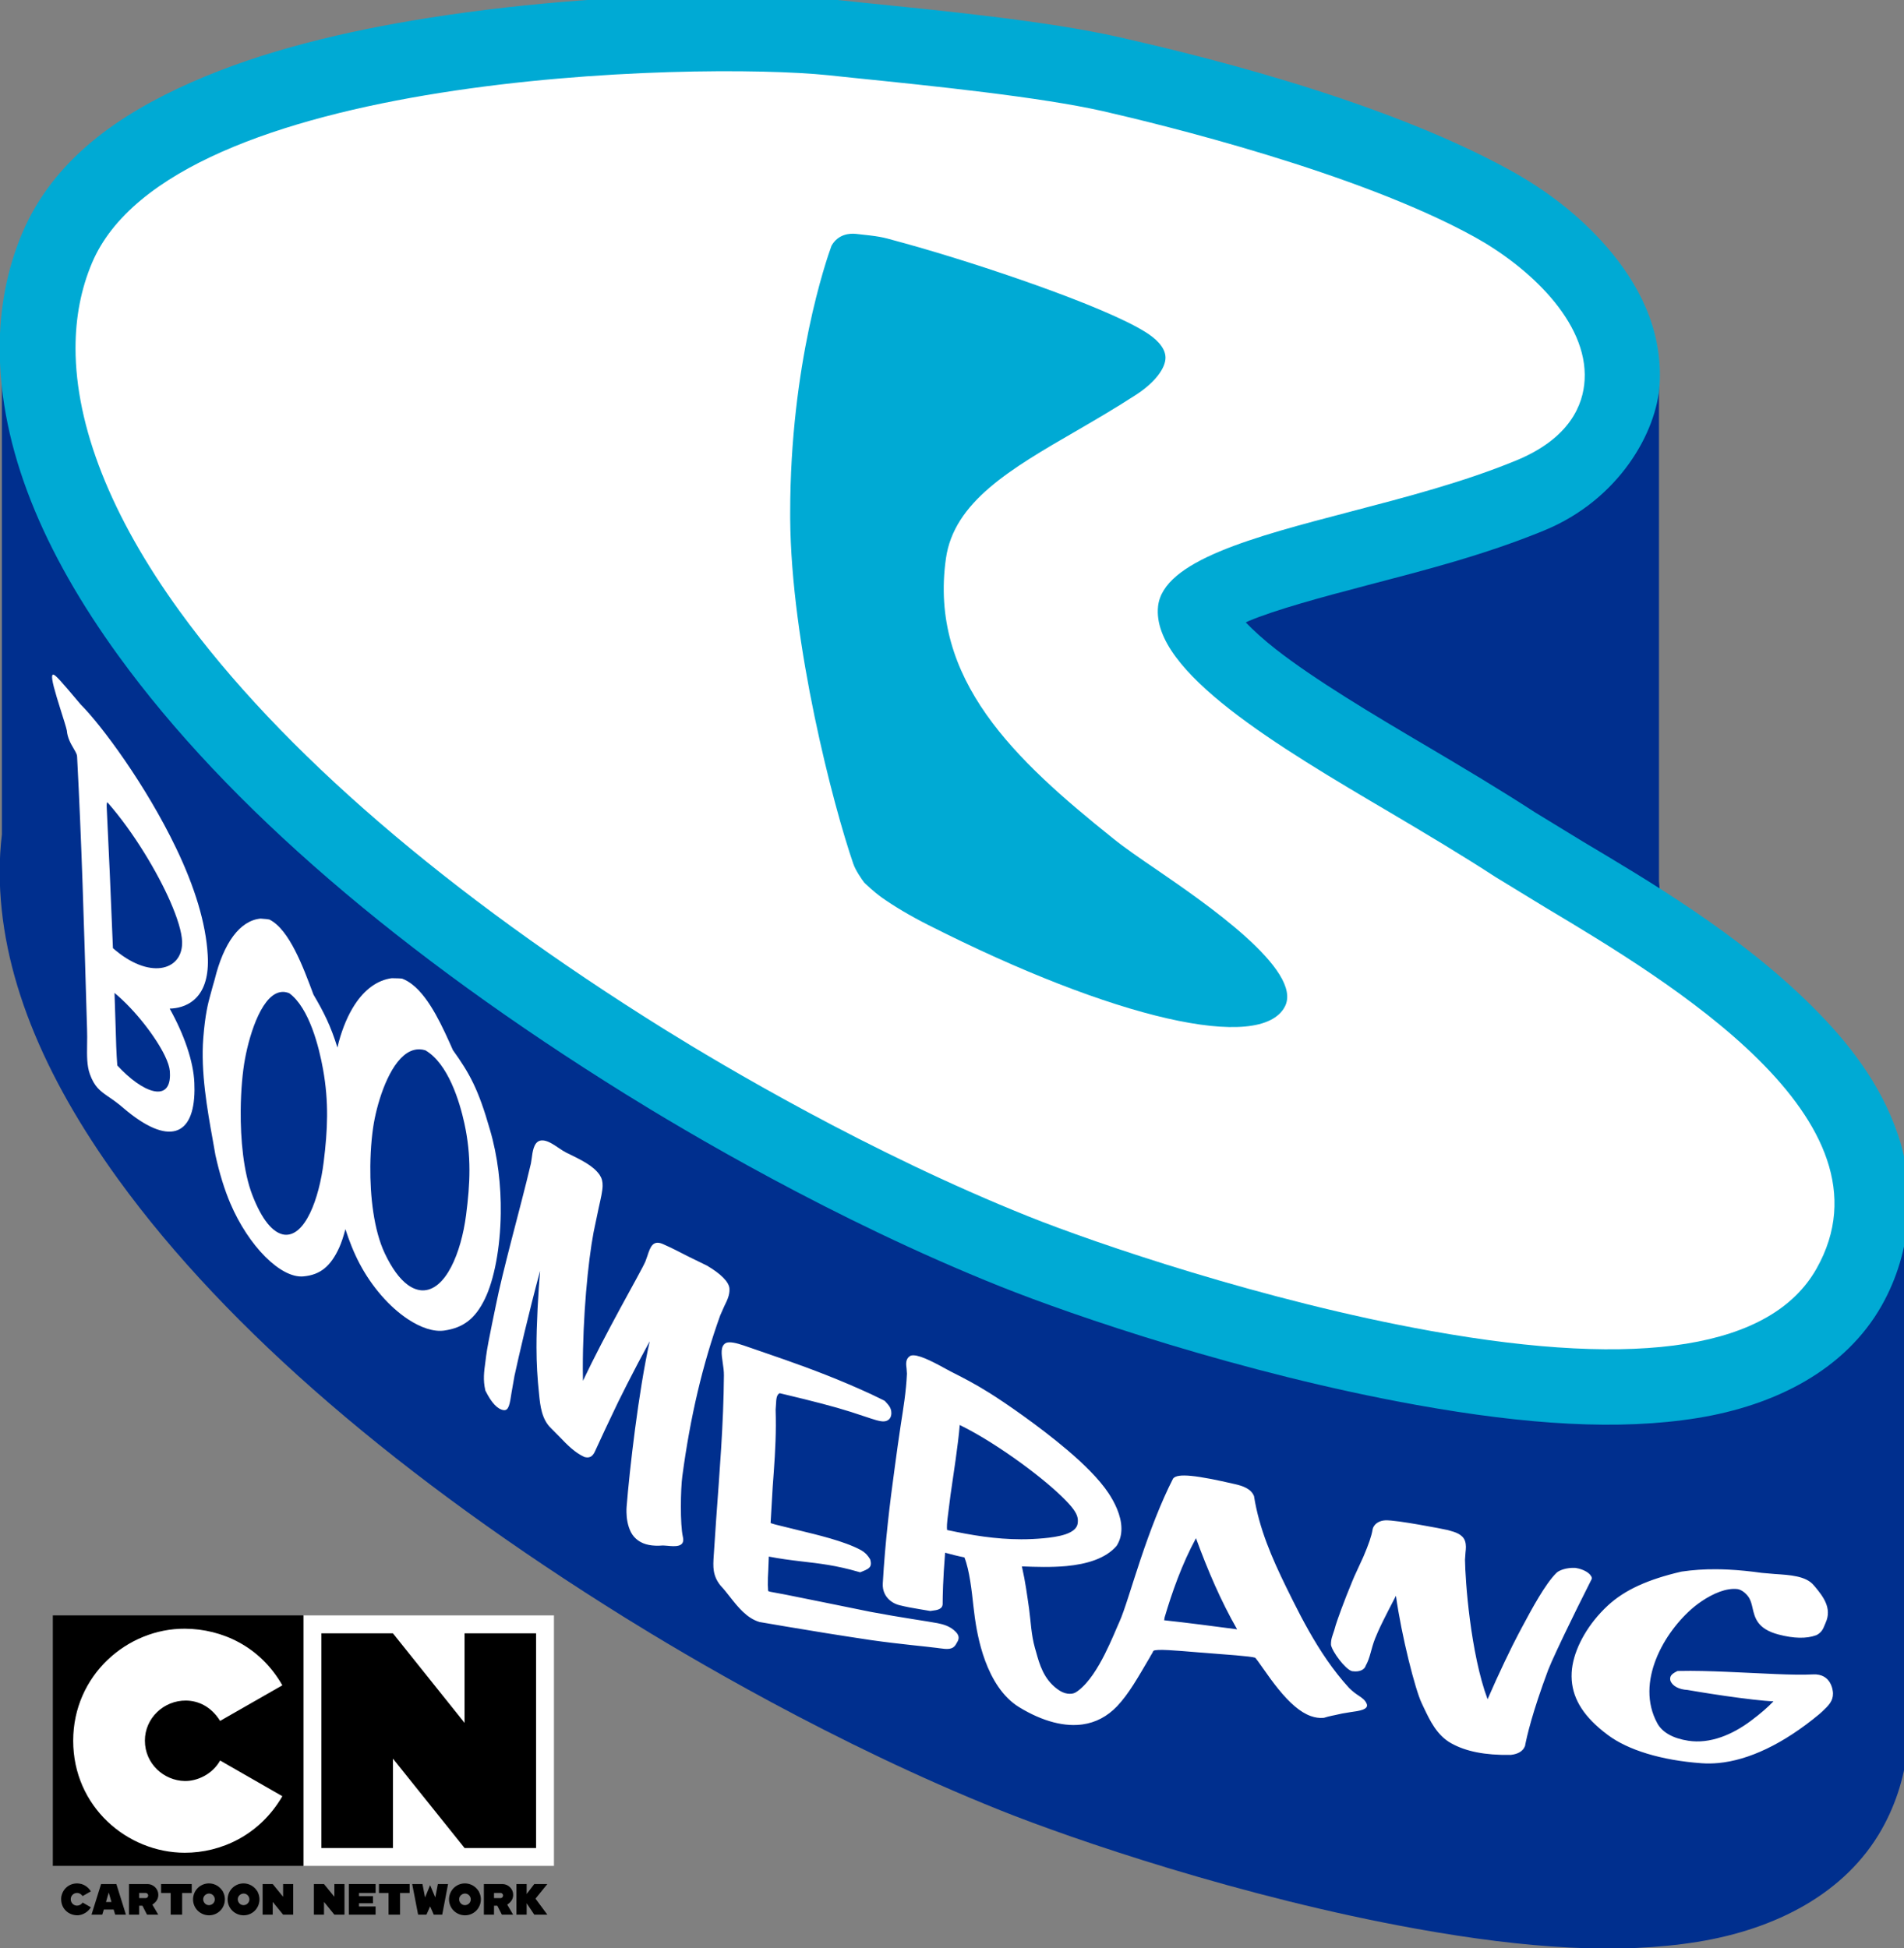
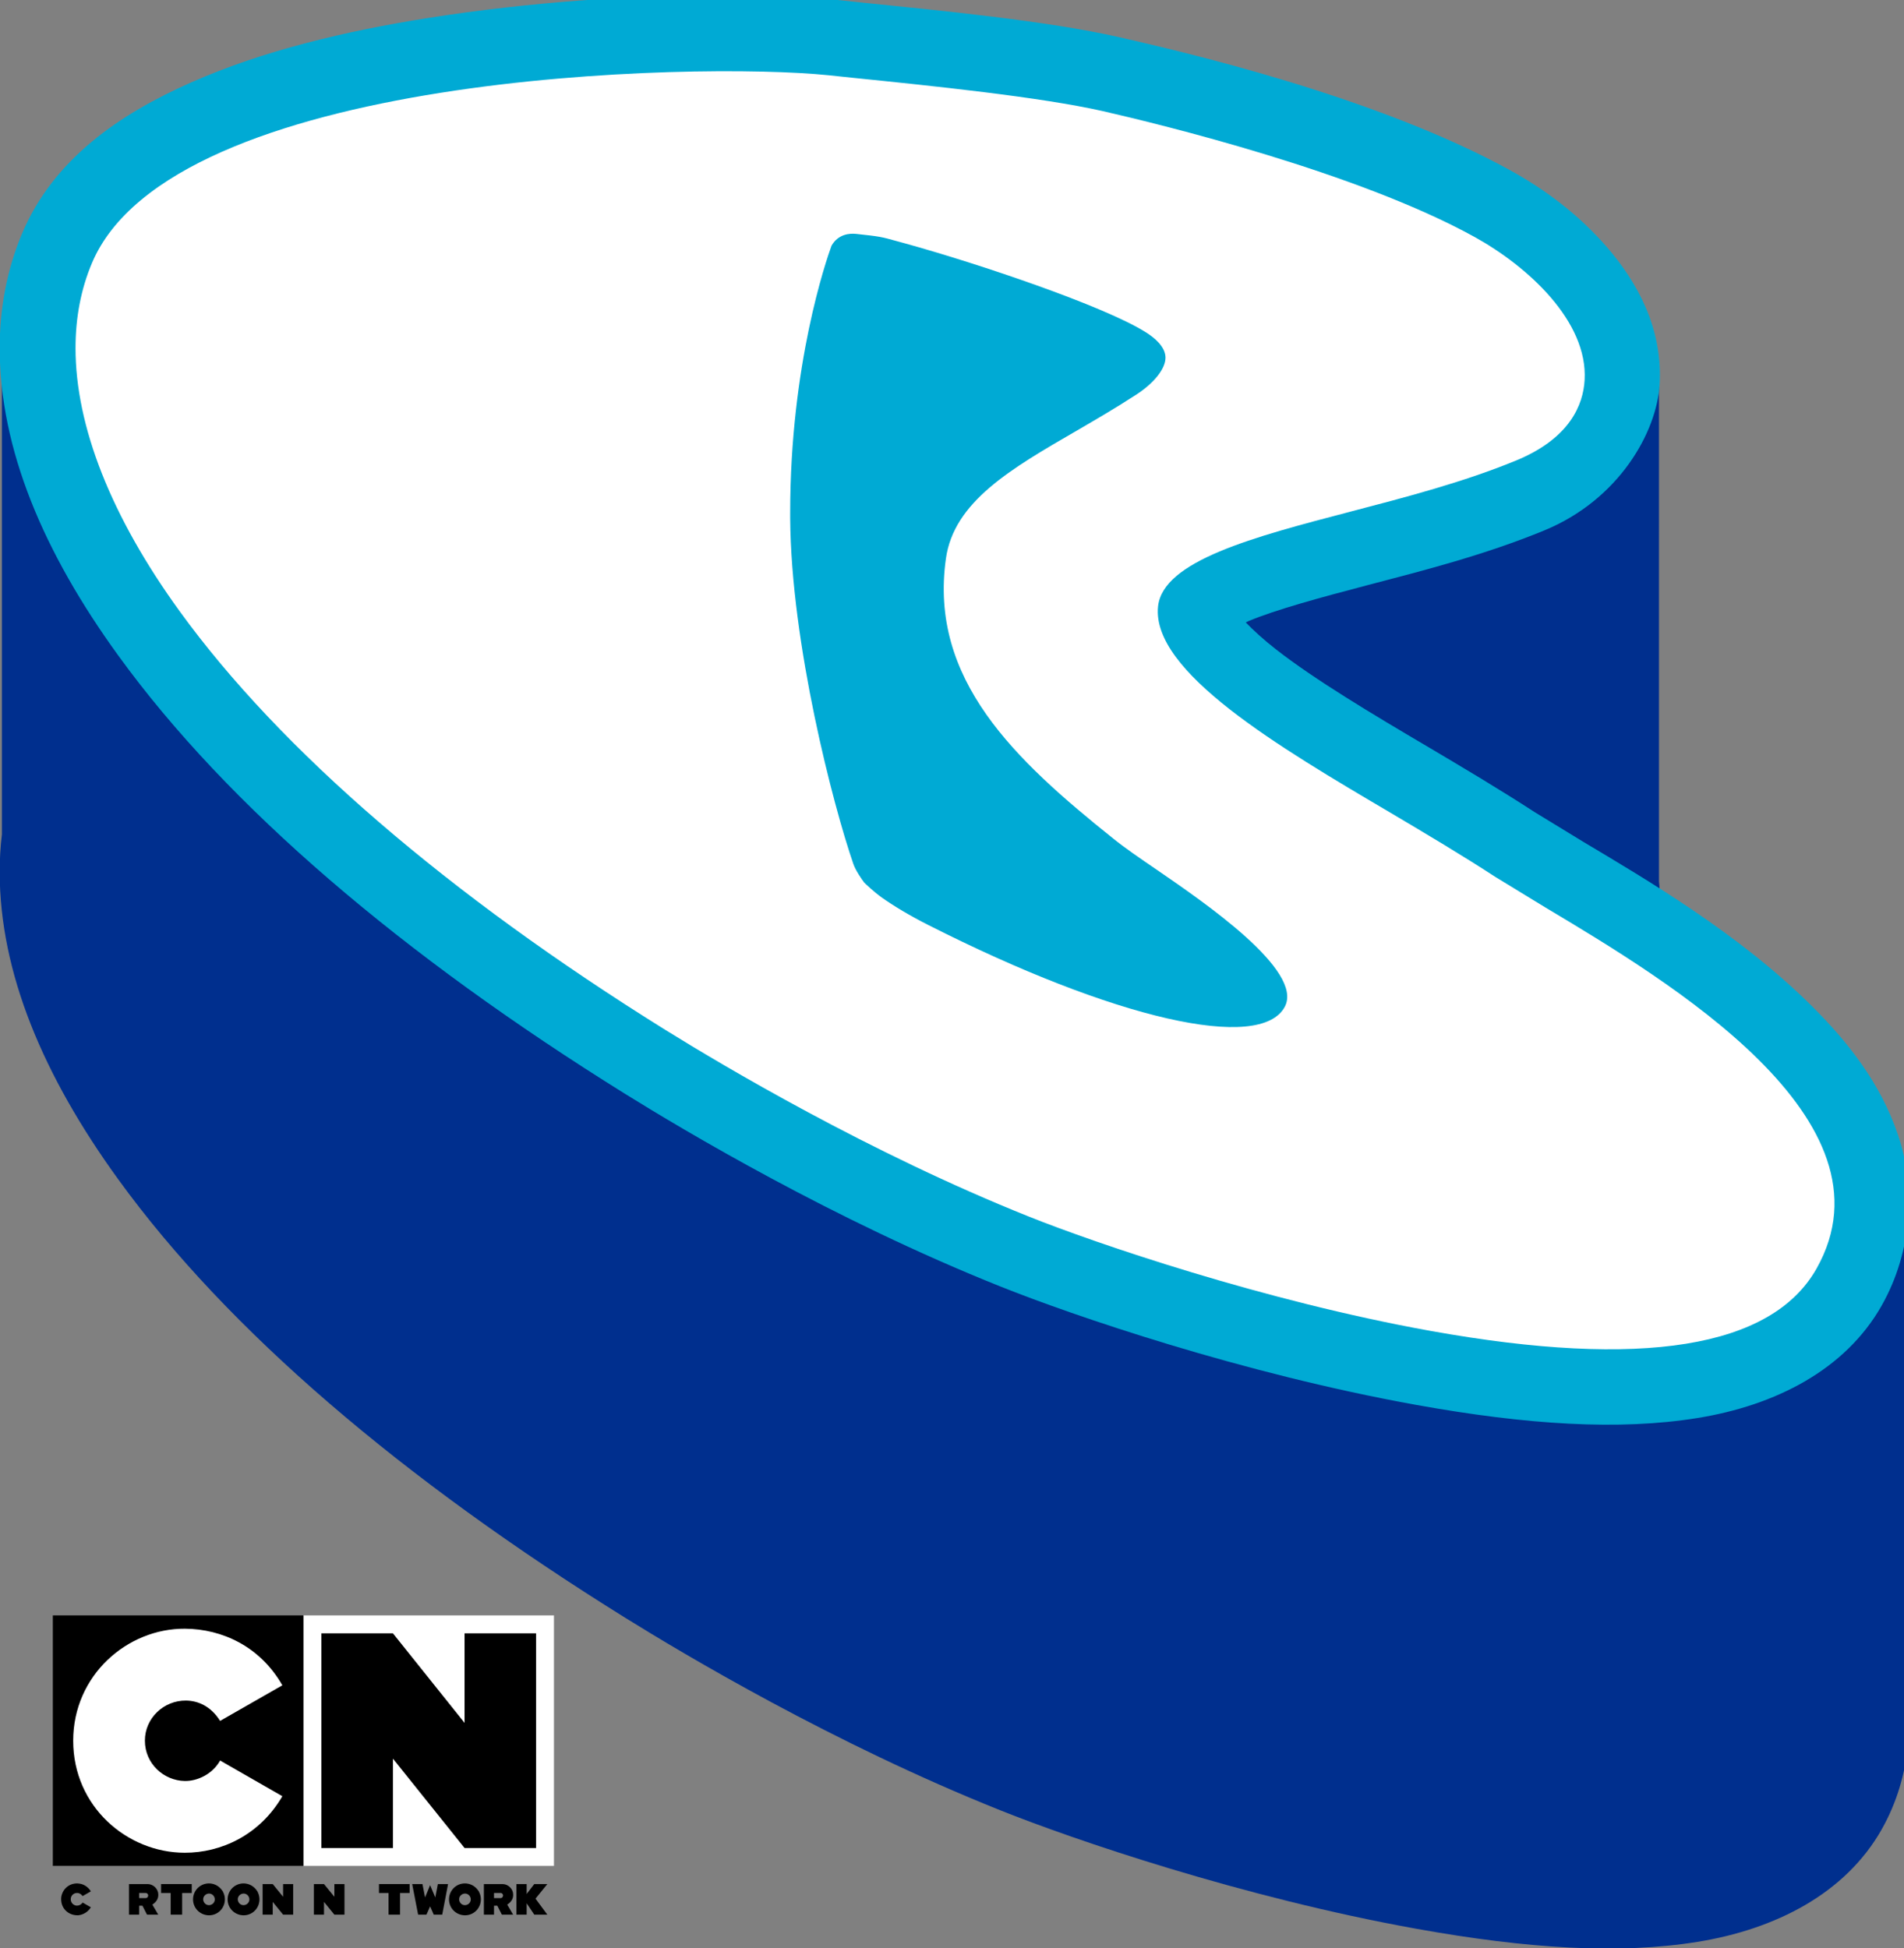
<svg xmlns="http://www.w3.org/2000/svg" xmlns:ns1="http://www.inkscape.org/namespaces/inkscape" xmlns:ns2="http://sodipodi.sourceforge.net/DTD/sodipodi-0.dtd" width="228.279mm" height="233.608mm" viewBox="0 0 228.279 233.608" version="1.1" id="svg8" ns1:version="0.92.2 (5c3e80d, 2017-08-06)" ns2:docname="boomerangconcept2.svg">
  <rect x="0" y="0" width="228.279" height="233.608" fill="#808080" stroke="none" />
  <defs id="defs2">
    <ns1:path-effect bendpath4-nodetypes="cc" bendpath2-nodetypes="cc" bendpath3-nodetypes="csc" bendpath1-nodetypes="cc" bendpath4="m -327.763,164.481 163.763,290.537" bendpath3="m -154.7,471.243 c 204.81,184.528 440.674,268.73 633.281,294.308 144.874,19.239 365.388,-45.645 473.677,-107.714" bendpath2="M 683.506,174.411 951.737,652.224" bendpath1="M -335.9,152.747 C 9.022,462.555 517.869,579.578 791.374,374.786" xx="false" yy="true" is_visible="true" id="path-effect1751" effect="envelope" />
    <ns1:path-effect bendpath3-nodetypes="cc" bendpath1-nodetypes="cc" bendpath4="M -136.077,50.431 V 675.938" bendpath3="m -136.077,675.938 c 360.352,107.387 822.154,131.221 1210.457,0" bendpath2="M 1074.38,50.431 V 675.938" bendpath1="m -136.077,50.431 c 403.5,104.228 762.528,151.374 1210.457,0" xx="false" yy="true" is_visible="true" id="path-effect1698" effect="envelope" />
    <ns1:path-effect bendpath4="M -136.077,50.431 V 675.938" bendpath3="M -136.077,675.938 H 1074.38" bendpath2="M 1074.38,50.431 V 675.938" bendpath1="M -136.077,50.431 H 1074.38" xx="true" yy="true" is_visible="true" id="path-effect1696" effect="envelope" />
    <ns1:path-effect bendpath4="M -136.077,50.431 V 675.938" bendpath3="M -136.077,675.938 H 1074.38" bendpath2="M 1074.38,50.431 V 675.938" bendpath1="M -136.077,50.431 H 1074.38" xx="false" yy="true" is_visible="true" id="path-effect1694" effect="envelope" />
    <clipPath id="clipPath1670" clipPathUnits="userSpaceOnUse">
      <rect y="15.382" x="39.051" height="242.074" width="430.432" id="rect1672" style="opacity:1;fill:#ffcc00;fill-opacity:1;fill-rule:nonzero;stroke:none;stroke-width:2.055;stroke-linecap:butt;stroke-linejoin:miter;stroke-miterlimit:4;stroke-dasharray:none;stroke-dashoffset:0;stroke-opacity:1;paint-order:markers fill stroke" />
    </clipPath>
    <clipPath id="clipPath1706" clipPathUnits="userSpaceOnUse">
      <rect transform="matrix(0.877,-0.481,0,1,0,0)" y="15.382" x="53.264" height="242.074" width="587.102" id="rect1708" style="opacity:1;fill:#ffcc00;fill-opacity:1;fill-rule:nonzero;stroke:none;stroke-width:2.4;stroke-linecap:butt;stroke-linejoin:miter;stroke-miterlimit:4;stroke-dasharray:none;stroke-dashoffset:0;stroke-opacity:1;paint-order:markers fill stroke" />
    </clipPath>
    <clipPath id="clipPath1731" clipPathUnits="userSpaceOnUse">
-       <path ns1:connector-curvature="0" id="path1733" d="m 153.981,69.832 c -7.186,0.029 -16.216,0.57 -25.324,2.013 -7.287,1.154 -14.529,2.874 -20.847,5.667 -6.317,2.793 -12.129,6.755 -14.888,13.302 -1.33e-4,2.65e-4 0,5.29e-4 0,7.94e-4 0,0.002 0,0.003 -0.003,0.005 l 2.11e-4,2.14e-4 c -1.337,3.169 -1.966,6.593 -1.966,10.063 0,8.88 3.845,17.985 10.443,27.08 1.3e-4,1e-4 0,5.3e-4 0,5.3e-4 0,8e-4 0,0.001 0.003,0.002 9.632,13.289 25.005,26.378 44.609,38.571 l 0.003,0.001 0.003,10e-4 c 5.088,3.16 18.265,11.045 33.017,16.943 6.324,2.531 21.241,7.657 36.608,10.419 9.732,1.751 17.834,2.258 24.699,1.149 6.866,-1.108 13.02,-4.241 16.226,-9.91 v -0.001 -0.001 c 2.713,-4.801 2.973,-10.433 1.436,-14.988 -1.537,-4.555 -4.412,-8.199 -7.625,-11.389 -6.419,-6.374 -14.627,-11.159 -20.096,-14.429 -0.005,-0.003 -0.012,-0.008 -0.018,-0.011 l -4.216,-2.575 c -3,-1.951 -6.252,-3.888 -9.345,-5.719 l -0.007,-0.004 -0.007,-0.003 c -4.933,-2.906 -10.031,-5.955 -13.431,-8.615 -1.11,-0.869 -2.001,-1.688 -2.656,-2.368 0.094,-0.042 0.142,-0.076 0.243,-0.118 2.383,-0.999 6.333,-2.079 10.561,-3.185 v -5.3e-4 c 4.89,-1.279 10.221,-2.639 15.445,-4.786 6.603,-2.71 9.932,-8.677 10.168,-12.879 0.284,-4.973 -2.019,-9.015 -4.577,-11.989 -2.559,-2.975 -5.581,-5.176 -8.509,-6.797 v -5.29e-4 -5.29e-4 C 212.042,78.707 194.727,74.742 189.49,73.539 l -0.012,-0.003 -0.012,-0.003 c -6.389,-1.443 -15.786,-2.35 -22.735,-3.056 l -0.027,-0.003 -2.148,-0.227 -0.01,-7.94e-4 c -2.603,-0.267 -6.25,-0.434 -10.562,-0.416 z" style="color:#000000;font-style:normal;font-variant:normal;font-weight:normal;font-stretch:normal;font-size:medium;line-height:normal;font-family:sans-serif;font-variant-ligatures:normal;font-variant-position:normal;font-variant-caps:normal;font-variant-numeric:normal;font-variant-alternates:normal;font-feature-settings:normal;text-indent:0;text-align:start;text-decoration:none;text-decoration-line:none;text-decoration-style:solid;text-decoration-color:#000000;letter-spacing:normal;word-spacing:normal;text-transform:none;writing-mode:lr-tb;direction:ltr;text-orientation:mixed;dominant-baseline:auto;baseline-shift:baseline;text-anchor:start;white-space:normal;shape-padding:0;clip-rule:nonzero;display:inline;overflow:visible;visibility:visible;opacity:1;isolation:auto;mix-blend-mode:normal;color-interpolation:sRGB;color-interpolation-filters:linearRGB;solid-color:#000000;solid-opacity:1;vector-effect:none;fill:#00ff00;fill-opacity:1;fill-rule:nonzero;stroke:none;stroke-width:13.339;stroke-linecap:butt;stroke-linejoin:miter;stroke-miterlimit:4;stroke-dasharray:none;stroke-dashoffset:0;stroke-opacity:1;color-rendering:auto;image-rendering:auto;shape-rendering:auto;text-rendering:auto;enable-background:accumulate" />
-     </clipPath>
+       </clipPath>
  </defs>
  <ns2:namedview id="base" pagecolor="#ffffff" bordercolor="#666666" borderopacity="1.0" ns1:pageopacity="0.0" ns1:pageshadow="2" ns1:zoom="0.5" ns1:cx="389.57004" ns1:cy="410.36331" ns1:document-units="mm" ns1:current-layer="layer1-8" showgrid="false" fit-margin-top="0" fit-margin-left="0" fit-margin-right="0" fit-margin-bottom="0" ns1:window-width="1366" ns1:window-height="745" ns1:window-x="-8" ns1:window-y="-8" ns1:window-maximized="1" />
  <g ns1:label="Layer 1" ns1:groupmode="layer" id="layer1" transform="translate(10.47,-23.801)">
    <g transform="translate(47.885,323.559)" id="layer1-3" ns1:label="Layer 1">
      <g ns1:label="Layer 1" id="layer1-8" transform="translate(18.269,-329.532)">
        <g transform="matrix(0.548,0,0,0.548,19.767,414.971)" id="layer1-6" ns1:label="Layer 1">
          <g style="fill:#20597d;fill-opacity:1" id="g1549" transform="matrix(0.384,0,0,0.384,-160.667,-605.644)" />
          <g transform="matrix(1.368,0,0,1.368,650.68,-363.228)" id="text1462" style="font-style:normal;font-variant:normal;font-weight:normal;font-stretch:normal;font-size:94.19px;line-height:1.25;font-family:Boomeraction;-inkscape-font-specification:Boomeraction;letter-spacing:0px;word-spacing:0px;fill:#000000;fill-opacity:1;stroke:none;stroke-width:2.355" aria-label="ACTION" />
          <g transform="matrix(0.086,0,0,0.086,-165.339,-330.443)" id="g1825">
            <g id="g1072" transform="translate(11.635,-221.074)">
              <g id="g1845" transform="matrix(11.657,0,0,11.657,1927.339,3851.939)">
                <g transform="matrix(0.384,0,0,0.384,-160.667,-667.473)" id="g1532">
                  <path style="color:#000000;font-style:normal;font-variant:normal;font-weight:normal;font-stretch:normal;font-size:medium;line-height:normal;font-family:sans-serif;font-variant-ligatures:normal;font-variant-position:normal;font-variant-caps:normal;font-variant-numeric:normal;font-variant-alternates:normal;font-feature-settings:normal;text-indent:0;text-align:start;text-decoration:none;text-decoration-line:none;text-decoration-style:solid;text-decoration-color:#000000;letter-spacing:normal;word-spacing:normal;text-transform:none;writing-mode:lr-tb;direction:ltr;text-orientation:mixed;dominant-baseline:auto;baseline-shift:baseline;text-anchor:start;white-space:normal;shape-padding:0;clip-rule:nonzero;display:inline;overflow:visible;visibility:visible;opacity:1;isolation:auto;mix-blend-mode:normal;color-interpolation:sRGB;color-interpolation-filters:linearRGB;solid-color:#000000;solid-opacity:1;vector-effect:none;fill:#002f8e;fill-opacity:1;fill-rule:nonzero;stroke:none;stroke-width:125.042;stroke-linecap:butt;stroke-linejoin:miter;stroke-miterlimit:4;stroke-dasharray:none;stroke-dashoffset:0;stroke-opacity:1;color-rendering:auto;image-rendering:auto;shape-rendering:auto;text-rendering:auto;enable-background:accumulate" d="m 1.066,275.018 v 416.609 c -1.218,10.198 -1.82,20.503 -1.82,30.852 0,83.241 36.043,168.6 97.893,253.854 0.001,10e-4 0.003,0.004 0.004,0.006 0.006,0.007 0.01,0.015 0.016,0.021 C 187.451,1100.936 331.562,1223.632 515.334,1337.941 l 0.018,0.01 0.019,0.012 c 47.693,29.622 171.22,103.537 309.516,158.83 59.284,23.73 199.118,71.779 343.174,97.668 91.232,16.412 167.182,21.166 231.541,10.775 64.362,-10.391 122.056,-39.754 152.103,-92.902 v -0.01 -0.01 c 12.502,-22.126 19.434,-46.136 21.553,-69.904 l 0.572,0.459 v -9.43 c 0.179,-4.649 0.18,-9.278 0,-13.871 V 1000.018 L 1037.584,944.574 c 22.62,-8.442 55.67,-17.435 90.787,-26.625 l 0.01,-0.004 c 45.838,-11.988 95.815,-24.736 144.783,-44.861 47.146,-19.35 76.468,-56.411 88.752,-90.385 l 6.033,3.033 v -27.676 c 0.234,-1.931 0.425,-3.841 0.529,-5.703 0.431,-7.544 0.217,-14.856 -0.529,-21.938 V 314.303 L 787.975,445.66 c -27.536,-3.088 -54.514,-5.772 -78.4,-8.197 l -0.25,-0.025 -20.133,-2.129 -0.094,-0.008 c -24.398,-2.504 -58.591,-4.067 -99.008,-3.904 -59.191,0.239 -131.73,4.189 -206.391,14.32 z" transform="matrix(0.689,0,0,0.689,-41.84,-42.753)" id="path1028" ns1:connector-curvature="0" />
                  <path style="color:#000000;font-style:normal;font-variant:normal;font-weight:normal;font-stretch:normal;font-size:medium;line-height:normal;font-family:sans-serif;font-variant-ligatures:normal;font-variant-position:normal;font-variant-caps:normal;font-variant-numeric:normal;font-variant-alternates:normal;font-feature-settings:normal;text-indent:0;text-align:start;text-decoration:none;text-decoration-line:none;text-decoration-style:solid;text-decoration-color:#000000;letter-spacing:normal;word-spacing:normal;text-transform:none;writing-mode:lr-tb;direction:ltr;text-orientation:mixed;dominant-baseline:auto;baseline-shift:baseline;text-anchor:start;white-space:normal;shape-padding:0;clip-rule:nonzero;display:inline;overflow:visible;visibility:visible;opacity:1;isolation:auto;mix-blend-mode:normal;color-interpolation:sRGB;color-interpolation-filters:linearRGB;solid-color:#000000;solid-opacity:1;vector-effect:none;fill:#00aad4;fill-opacity:1;fill-rule:nonzero;stroke:none;stroke-width:125.042;stroke-linecap:butt;stroke-linejoin:miter;stroke-miterlimit:4;stroke-dasharray:none;stroke-dashoffset:0;stroke-opacity:1;color-rendering:auto;image-rendering:auto;shape-rendering:auto;text-rendering:auto;enable-background:accumulate" d="M 590.09,-0.746 C 522.728,-0.474 438.079,4.598 352.689,18.125 284.378,28.946 216.494,45.065 157.262,71.252 98.046,97.432 43.562,134.575 17.697,195.953 c -0.001,0.003 -0.003,0.005 -0.004,0.008 -0.006,0.015 -0.013,0.028 -0.02,0.043 l 0.002,0.002 c -12.531,29.709 -18.43,61.804 -18.43,94.33 0,83.241 36.043,168.6 97.893,253.854 0.001,10e-4 0.003,0.004 0.004,0.006 0.006,0.007 0.01,0.014 0.016,0.021 C 187.451,668.794 331.562,791.489 515.334,905.799 l 0.018,0.012 0.019,0.01 c 47.693,29.622 171.22,103.537 309.516,158.83 59.284,23.73 199.118,71.779 343.174,97.668 91.232,16.412 167.182,21.166 231.541,10.775 64.362,-10.391 122.056,-39.755 152.103,-92.902 v -0.01 -0.01 c 25.428,-45.004 27.867,-97.803 13.463,-140.504 -14.404,-42.701 -41.359,-76.862 -71.475,-106.768 -60.173,-59.754 -137.118,-104.611 -188.391,-135.266 -0.049,-0.03 -0.115,-0.07 -0.164,-0.1 l -39.518,-24.135 c -28.121,-18.288 -58.611,-36.445 -87.606,-53.611 l -0.061,-0.037 -0.059,-0.033 c -46.248,-27.242 -94.039,-55.823 -125.906,-80.758 -10.41,-8.145 -18.761,-15.823 -24.898,-22.197 0.883,-0.392 1.333,-0.711 2.273,-1.105 22.337,-9.362 59.369,-19.485 99.006,-29.857 l 0.01,-0.004 c 45.838,-11.988 95.815,-24.736 144.783,-44.861 61.896,-25.403 93.104,-81.342 95.314,-120.73 2.661,-46.62 -18.93,-84.513 -42.904,-112.387 -23.988,-27.89 -52.319,-48.524 -79.764,-63.715 l -0.01,-0.006 -0.012,-0.006 C 1134.341,82.463 972.024,45.294 922.924,34.018 l -0.111,-0.025 -0.111,-0.025 C 862.809,20.44 774.718,11.935 709.574,5.32 l -0.25,-0.025 -20.133,-2.129 -0.094,-0.008 C 664.699,0.654 630.507,-0.909 590.09,-0.746 Z" transform="matrix(0.689,0,0,0.689,-41.84,-42.753)" id="path1025" ns1:connector-curvature="0" />
                  <path ns1:export-ydpi="200" ns1:export-xdpi="200" ns1:export-filename="C:\Users\karee\OneDrive\Pictures\boomerangconcept.png" style="fill:#ffffff;fill-opacity:1" ns1:connector-curvature="0" d="m 444.235,92.454 c 13.703,1.474 14.302,1.615 23.554,4.204 l 4.103,1.125 c 42.204,11.642 113.186,35.618 136.813,50.41 5.262,3.222 11.428,8.41 11.498,14.514 0.073,6.306 -6.414,14.508 -16.79,21.237 -11.357,7.361 -22.856,14.092 -33.966,20.542 -37.336,21.592 -69.511,40.313 -74.036,72.49 -9.742,68.849 39.365,114.558 95.064,159.147 6.311,5.117 14.864,11.009 24.856,17.812 27.059,18.572 83.462,57.205 72.701,77.746 -13.777,26.148 -97.132,7.077 -202.648,-46.409 -10.41,-5.257 -19.313,-10.592 -26.568,-15.708 -4.664,-3.366 -8.901,-7.502 -9.851,-8.412 -1.578,-2.104 -4.871,-6.873 -6.172,-10.583 -11.495,-33.306 -35.4,-125.142 -35.894,-196.378 v -3.293 c 0,-84.338 20.54,-143.646 23.488,-151.71 3.784,-6.663 10.268,-7.082 13.848,-6.734 M 10.059,109.071 c -6.242,14.788 -9.325,30.981 -9.325,48.299 0,44.315 20.156,95.77 59.275,149.686 57.21,78.94 152.696,161.172 276.12,237.944 31.721,19.702 115.429,69.617 206.604,106.07 37.477,15.002 133.382,47.885 228.165,64.919 120.027,21.593 193.816,9.675 219.3,-35.401 47.813,-84.621 -83.852,-163.284 -154.55,-205.556 l -28.01,-17.105 c -18.51,-12.059 -39.332,-24.473 -59.456,-36.388 -63.795,-37.578 -136.044,-80.273 -132.22,-117.293 2.731,-26.008 54.403,-39.535 109.051,-53.836 31.651,-8.278 64.322,-16.76 94.333,-29.095 30.771,-12.623 38.277,-31.832 39.05,-45.782 1.928,-33.44 -32.392,-64.641 -62.4,-81.251 C 729.186,57.333 617.328,30.198 584.662,22.696 548.974,14.636 487.595,8.327 442.725,3.77 L 428.74,2.293 C 352.919,-5.488 55.489,1.174 10.059,109.071" id="path1528" />
                </g>
                <g ns1:export-ydpi="200" ns1:export-xdpi="200" ns1:export-filename="C:\Users\karee\OneDrive\Pictures\boomerangconcept.png" style="fill:#ffffff" transform="matrix(0.386,0.11,-0.221,0.242,-2.465,-556.197)" id="g1734">
-                   <path transform="matrix(0.544,-0.247,0.497,0.868,1095.2,1899.596)" ns1:connector-curvature="0" id="path9883-4" d="m -626.297,-2114.334 c -0.408,-0.01 -0.646,0.291 -0.789,0.818 -0.798,2.867 2.06,12.835 7.043,28.629 1.832,5.8 4.687,14.695 4.998,16.686 0.458,5.999 3.407,11.115 5.412,14.498 2.41,4.101 2.959,5.321 3.041,6.902 3.732,70.208 5.727,140.167 7.73,208.654 -0.003,-0.091 0.487,16.112 0.484,16.021 0.177,4.407 0.102,8.692 0.037,12.838 -0.121,9.304 -0.249,17.385 2.295,24.408 3.726,10.382 8.403,13.811 15.057,18.418 3.632,2.474 7.743,5.256 12.865,9.729 36.44,30.965 58.058,23.511 58.363,-15.072 0.015,-1.882 -0.025,-3.85 -0.115,-5.934 -0.689,-17.664 -8.493,-40.006 -20.35,-61.219 12.116,-0.305 31.156,-6.469 31.543,-37.83 0.025,-2.012 -0.02,-4.069 -0.162,-6.289 -1.471,-26.325 -10.766,-56.323 -25.992,-88.045 -25.032,-52.207 -61.554,-101.352 -78.807,-118.617 l 0.072,0.098 c -0.487,-0.573 -0.971,-1.146 -1.455,-1.719 -14.515,-17.246 -19.502,-22.95 -21.271,-22.975 z m 22.654,24.596 -0.018,-0.025 v 0.01 c 0.006,0.01 0.012,0.014 0.018,0.019 z m 21.973,80.676 c 0.029,-0.012 0.055,-0.012 0.078,0 22.05,25.033 41.619,58.466 51.758,81.576 h -0.006 c 6.04,13.78 9.592,25.471 9.881,33.256 0.006,0.502 0.001,0.913 -0.004,1.389 -0.259,22.75 -27.312,30.218 -57.066,4.031 -2.033,-49.691 -3.185,-76.316 -5.107,-115.648 -4.6e-4,-0.02 -1.3e-4,-0.039 0,-0.059 -0.042,-0.715 -0.055,-1.335 -0.051,-1.853 0.016,-1.855 0.318,-2.606 0.518,-2.691 z m 126.361,95.871 c -16.874,1.64 -30.391,19.842 -37.844,50.4 -0.002,0.01 -1.454,5.02 -1.455,5.025 -0.004,0.013 -2.244,8.242 -2.248,8.256 -1.544,5.596 -4.101,14.939 -5.662,34.908 -2.169,27.865 3.299,58.931 7.818,83.914 -0.004,-0.02 2.195,12.446 2.191,12.426 3.369,15.237 7.487,28.597 12.375,40.01 14.911,34.948 41.469,61.767 60.211,60.037 13.854,-1.252 22.517,-8.24 29.605,-23.906 1.748,-3.915 3.417,-8.896 5.033,-15.037 1.63,5.051 3.376,9.872 5.236,14.439 2.024,4.978 4.185,9.652 6.479,13.986 10.271,19.449 24.86,35.846 39.674,45.682 10.762,7.143 21.504,10.731 30.303,9.443 15.74,-2.307 25.445,-9.9 33.301,-25.979 7.65,-15.675 12.782,-41.86 13.16,-70.613 0.3,-22.75 -2.387,-47.107 -9.072,-69.518 -9.406,-32.854 -16.61,-45.879 -30.373,-65.066 -8.295,-18.602 -18.965,-42.746 -33.502,-54.103 -2.645,-2.066 -5.416,-3.706 -8.318,-4.809 l -0.256,-0.07 c -0.001,-10e-5 -2.61,-0.183 -2.611,-0.184 -1.943,-0.044 -3.88,-0.088 -5.809,-0.135 -11.834,1.621 -22.264,9.224 -30.518,21.867 -5.356,8.196 -9.798,18.5 -13.125,30.637 0,0 -0.548,2.328 -1.131,4.705 -5.611,-18.092 -11.235,-29.157 -19.77,-43.652 -8.483,-22.719 -19.828,-53.484 -36.199,-61.809 l -0.199,-0.098 c -0.801,-0.119 -1.601,-0.239 -2.398,-0.359 -1.639,-0.132 -3.271,-0.264 -4.896,-0.398 z m 18.502,60.438 c 1.707,0 3.475,0.36 5.305,1.123 16.403,12.122 24.454,44.224 27.76,62.541 4.963,27.514 3.787,50.276 0.562,76.463 -3.814,30.902 -15.483,61.75 -32.332,60.051 -9.611,-1.196 -18.778,-12.541 -26.568,-32.756 -7.311,-19.028 -9.761,-45.809 -9.562,-69.727 0.138,-16.624 1.559,-31.903 3.566,-42.57 4.059,-21.925 14.768,-55.145 31.27,-55.125 z m -138.922,0.857 c 17.712,14.719 34.303,36.962 41.418,51.58 2.554,5.274 3.951,9.55 4.209,12.904 0.091,1.223 0.123,2.327 0.115,3.387 -0.177,22.702 -22.775,14.422 -43.447,-8.064 -0.762,-9.749 -1.085,-20.591 -1.42,-33.014 0,0 -0.763,-23.45 -0.875,-26.793 z m 251.564,46.447 c 1.56,0.036 3.163,0.293 4.811,0.793 18.865,10.946 28.28,42.267 32.217,60.207 5.89,26.948 4.771,49.58 1.377,75.773 -4.016,30.863 -16.835,62.46 -36.191,61.971 -4.049,-0.182 -8.065,-1.737 -11.984,-4.611 -6.684,-4.904 -13.083,-13.654 -18.896,-25.961 -9.079,-19.222 -12.137,-47.188 -11.893,-71.777 0.153,-15.366 1.576,-29.475 3.662,-39.527 4.01,-19.585 13.965,-48.356 29.463,-55.32 2.355,-1.056 4.835,-1.608 7.436,-1.547 z m 100.988,75.064 c -0.624,0.028 -1.234,0.13 -1.826,0.318 -4.972,1.547 -5.917,9.175 -6.631,14.783 -7e-5,4e-4 -0.621,3.92 -0.621,3.92 -4.479,19.13 -10.795,42.785 -16.314,64.16 -5.188,20.207 -9.858,38.947 -12.707,53.332 -1.031,4.951 -2.056,9.905 -3.072,14.867 -2.086,10.38 -4.076,20.115 -4.893,26.627 -5e-5,0 -0.633,5.008 -0.633,5.01 -1.064,7.714 -1.961,14.457 -0.047,22.838 -2e-5,0 0.102,0.451 0.102,0.451 -10e-6,0 0.289,0.543 0.289,0.543 4.791,9.581 9.752,14.815 14.719,15.551 4.328,0.633 5.163,-5.144 6.598,-14.65 -0.002,0.01 2.4,-13.62 2.398,-13.609 3.351,-15.496 11.56,-51.102 21.109,-86.582 -0.74,8.855 -1.433,18.989 -2.059,31.074 -0.62,12.642 -0.91,22.913 -0.9,32.062 0.015,13.524 0.704,24.966 2.164,38.959 0.91,9.002 2.095,20.328 9.854,27.68 2.38,2.409 4.767,4.814 7.162,7.213 6.054,6.33 12.361,12.829 20.209,16.404 l 0.316,0.121 0.33,0.078 c 3.99,0.881 6.448,-0.638 8.408,-5.203 2.625,-5.73 5.271,-11.45 7.936,-17.164 2.143,-4.545 4.298,-9.086 6.467,-13.621 4.416,-9.666 17.001,-34.763 30.539,-59.574 -9.278,41.531 -16.694,106.626 -19.059,136.539 -0.11,1.227 -0.132,2.775 -0.102,4.545 0.081,4.675 0.87,10.879 3.682,16.375 1.409,2.716 3.462,5.05 6.016,6.854 4.921,3.475 11.585,4.801 20.396,4.059 -0.096,-0.037 3.693,0.254 3.693,0.254 5.832,0.557 14.774,1.421 12.754,-7.262 -2.404,-10.371 -1.918,-39.555 -0.492,-49.992 6.502,-48.779 16.746,-92.328 31.275,-132.728 0.002,0 3.339,-7.544 3.34,-7.547 2.353,-4.766 4.618,-9.288 4.287,-14.506 -0.286,-5.431 -7.101,-12.26 -18.506,-18.934 -0.073,-0.038 -0.146,-0.075 -0.219,-0.113 -5.187,-2.504 -10.345,-5.026 -15.475,-7.566 -6.679,-3.41 -13.636,-7.062 -20.738,-10.146 -8.314,-3.647 -10.449,2.749 -12.711,9.627 6e-5,-2e-4 -1.615,4.549 -1.615,4.549 -1.569,3.935 -10.534,19.872 -20.457,38.16 -10.823,19.947 -22.27,41.748 -31.125,60.445 -0.046,-3.211 -0.117,-6.38 -0.121,-9.69 -0.054,-43.458 4.245,-88.135 8.893,-112.814 1.396,-6.734 2.806,-13.459 4.232,-20.174 1.839,-8.14 3.1,-13.641 3.205,-17.998 0.086,-3.573 -0.616,-6.33 -2.463,-9.141 -5.379,-7.648 -15.163,-12.258 -26.287,-17.715 l -0.002,0.01 c -8e-5,0 -1.049,-0.506 -1.049,-0.506 -1.919,-0.946 -4.017,-2.326 -6.242,-3.83 -4.568,-3.072 -9.639,-6.534 -14.008,-6.34 z m 154.529,166.453 c -1.011,0.029 -1.917,0.186 -2.68,0.504 -4.78,2.452 -3.778,9.169 -2.729,16.242 0.556,3.546 1.024,7.059 1,10.506 -0.301,40.063 -3.631,79.991 -6.387,118.406 -0.705,10.078 -1.381,20.17 -2.031,30.279 -0.598,9.019 -1.019,16.227 5.488,24.463 0,0 0.197,0.18 0.197,0.18 l 0.164,0.217 c 2.581,2.721 5.046,5.908 7.678,9.242 6.451,8.221 13.786,17.474 24.312,20.559 l 0.23,0.049 0.146,0.01 c 7.777,1.317 13.807,2.357 21.584,3.674 22.29,3.769 43.76,7.233 69.998,11.156 23.726,3.357 45.485,5.235 54.432,6.43 0.602,0.084 1.204,0.167 1.807,0.25 6.66,0.893 11.156,1.461 13.914,-3.467 -0.002,0 0.365,-0.671 0.363,-0.668 1.279,-1.985 3.351,-5.316 -0.553,-9.274 -4.891,-5.146 -11.33,-6.45 -15.164,-7.256 -7.556,-1.481 -30.64,-4.683 -55.078,-9.295 -24.722,-4.938 -51.45,-10.545 -70.24,-14.209 -4.651,-0.907 -8.828,-1.691 -12.383,-2.303 -0.853,-0.124 -1.705,-0.515 -2.008,-0.68 -0.042,-0.147 -0.047,-0.402 -0.047,-0.402 -0.131,-1.576 -0.195,-3.09 -0.223,-4.621 -0.071,-4.018 0.136,-8.002 0.389,-12.141 0,0 0.368,-10.097 0.418,-11.213 4.729,0.904 9.17,1.622 13.406,2.228 4.677,0.67 9.139,1.211 13.49,1.725 15.307,1.8 28.085,3.129 47.346,8.668 l 1.115,0.328 c 0.006,0 2.642,-1.07 2.648,-1.072 2.434,-1.029 4.809,-2.024 5.787,-4.07 0.27,-0.644 0.421,-1.385 0.416,-2.252 -0.004,-0.818 -0.162,-1.734 -0.441,-2.781 -0.039,-0.131 -0.08,-0.263 -0.123,-0.398 1.3e-5,0 -0.125,-0.318 -0.125,-0.318 6e-6,0 -0.213,-0.305 -0.213,-0.305 -1.413,-2.345 -3.446,-4.997 -7.67,-7.332 -13.585,-7.246 -36.061,-12.472 -49.969,-15.867 -2.355,-0.579 -4.703,-1.161 -7.047,-1.746 -0.011,-0.01 -3.212,-0.783 -5.512,-1.348 -1.296,-0.318 -2.307,-0.568 -2.307,-0.568 -3.294,-0.78 -7.432,-1.792 -9.307,-2.557 0.2,-4.198 1.75,-30.055 1.75,-30.055 1.214,-16.321 2.512,-33.124 2.576,-50.26 0.016,-4.361 -0.041,-8.727 -0.176,-13.143 0.002,-0.385 0.32,-4.57 0.32,-4.57 0.187,-4.011 0.406,-7.73 2.984,-9.021 1.392,0.329 2.768,0.656 4.131,0.981 22.606,5.38 41.059,10.098 54.562,14.42 4.435,1.474 8.889,2.936 13.363,4.385 1.086,0.363 2.117,0.709 3.096,1.031 6.46,2.109 10.397,3.107 13.24,1.883 2.424,-0.964 3.726,-3.15 3.787,-6.238 0.011,-0.574 -0.07,-1.175 -0.135,-1.818 -0.548,-3.119 -2.386,-5.101 -3.691,-6.551 -0.002,0 -1.541,-1.703 -1.543,-1.705 2.1e-5,0 -0.955,-0.547 -0.955,-0.547 -3.573,-1.768 -7.055,-3.458 -10.463,-5.08 -25.756,-11.842 -48.164,-20.321 -70.953,-28.344 -9.672,-3.406 -19.069,-6.607 -28.826,-9.969 l -0.01,0.012 c -7.2e-5,0 -1.025,-0.35 -1.025,-0.35 -5.375,-1.886 -11.746,-4.156 -16.129,-4.031 z m 151.986,10.666 c -1.231,-0.024 -2.27,0.181 -3.059,0.672 l 0.016,0.01 -0.021,0.025 c -3.643,2.413 -3.163,6.622 -2.666,10.344 -0.001,-0.015 0.29,4.103 0.289,4.088 -0.589,14.428 -3.149,29.816 -5.016,41.699 -1.82,12.106 -3.522,24.241 -5.141,36.426 -3.794,27.426 -7.875,60.944 -9.762,94.772 -0.379,6.222 2.253,10.371 4.564,12.752 2.436,2.528 5.668,4.375 9.328,5.274 5.481,1.363 10.92,2.341 16.26,3.217 2.985,0.516 5.989,1.02 9.01,1.514 4.17e-4,0 0.535,-0.074 0.535,-0.074 0.002,-5e-4 1.392,-0.199 1.395,-0.199 3.415,-0.397 8.555,-1.075 8.293,-6.053 -0.002,-0.045 -0.005,-0.09 -0.008,-0.135 0.045,-5.892 0.238,-19.306 2.027,-41.59 4.684,1.306 10.371,2.763 15.93,3.867 4.259,10.52 6.144,28.515 7.443,40.379 0.336,2.761 0.68,5.522 1.033,8.287 -2e-5,-10e-5 0.068,0.693 0.068,0.693 1.037,7.039 3.145,21.226 8.604,35.943 5.45,14.695 14.23,29.809 28.098,38.238 4.798,2.918 9.532,5.401 14.168,7.445 9.639,4.251 18.842,6.605 27.377,7.09 3.672,0.208 7.206,0.072 10.598,-0.4 10.985,-1.532 20.451,-6.588 28.455,-14.922 9.708,-10.175 17.281,-23.762 27.113,-40.471 -0.136,0.141 1.98,-3.428 1.98,-3.428 -0.019,0.136 0.716,-1.49 0.941,-1.842 2.527,-1.785 18.322,-0.3 36.9,1.213 1.195,0.091 2.391,0.18 3.588,0.27 19.071,1.526 39.487,2.84 43.479,4.149 1.147,1.184 3.963,5.177 6.455,8.74 8.213,11.799 16.954,23.499 26.266,31.365 4.257,3.596 8.622,6.378 13.096,7.982 3.629,1.289 7.036,1.775 10.309,1.496 -4e-5,0 0.592,-0.043 0.592,-0.043 1.3e-4,0 0.474,-0.143 0.475,-0.143 1.686,-0.58 3.789,-1.085 5.959,-1.553 0.96,-0.207 1.935,-0.407 2.891,-0.604 -0.075,0.016 5.852,-1.282 5.777,-1.266 -0.042,0.01 7.075,-1.177 7.033,-1.17 6.69,-0.905 15.088,-2.045 13.125,-6.832 -1.255,-3.136 -3.779,-4.825 -6.688,-6.766 -2.272,-1.528 -4.825,-3.275 -7.895,-6.361 -6.63,-7.249 -12.674,-15.01 -18.244,-23.062 -10.853,-15.695 -19.802,-32.348 -27.961,-48.642 -0.79,-1.587 -1.575,-3.174 -2.359,-4.762 -1.071,-2.153 -2.132,-4.299 -3.18,-6.438 -11.95,-24.408 -22.327,-48.302 -26.594,-75.023 0.001,-0.043 0.003,-0.087 0.004,-0.131 2e-5,0 -0.094,-0.154 -0.094,-0.154 -2.401,-6.037 -9.498,-8.332 -15.404,-9.695 -31.911,-7.366 -47.775,-9.304 -51.326,-4.58 -10.097,19.824 -18.965,43.174 -26.684,66.16 -7.371,21.95 -13.4,42.865 -17.646,52.127 -2.144,4.618 -6.323,15.284 -12.023,26.555 -5.67,11.211 -12.964,23.209 -21.793,29.932 -0.196,0.146 -0.391,0.291 -0.584,0.432 -2.019,1.47 -3.977,2.629 -8.369,2.078 -2.723,-0.344 -5.504,-1.587 -8.561,-3.906 -11.122,-8.329 -14.49,-20.204 -17.35,-30.572 -1.3e-4,-5e-4 -0.959,-3.343 -0.959,-3.344 -3.037,-10.824 -3.35,-21.649 -4.801,-32.307 -1.597,-11.045 -3.101,-22.445 -5.682,-33.674 -0.084,-0.364 -0.168,-0.728 -0.254,-1.092 -0.002,10e-5 0.209,0.01 0.207,0.01 11.1,0.446 24.008,0.874 36.641,-0.289 16.575,-1.607 32.238,-6.071 41.318,-16.678 2.923,-4.553 3.998,-9.448 3.975,-14.295 -0.055,-11.107 -6.066,-22.173 -10.506,-28.941 -7.887,-11.905 -20.634,-24.316 -34.277,-35.877 -11.768,-9.988 -24.626,-19.701 -35.643,-27.629 -11.803,-8.489 -22.216,-15.437 -28.525,-19.363 -12.853,-8 -21.759,-12.465 -28.535,-15.912 -1.121,-0.567 -2.239,-1.134 -3.355,-1.703 0.007,0 0.013,0.01 0.019,0.01 -1.023,-0.55 -2.043,-1.101 -3.062,-1.652 -8.7,-4.729 -20.959,-11.547 -27.607,-11.676 z m 38.121,57.438 c 16.167,7.888 34.662,19.739 50.959,31.637 14.343,10.478 27.561,21.394 36.305,30.369 0.941,0.965 1.833,1.91 2.67,2.832 5.819,6.398 7.492,10.211 7.506,13.99 0.003,0.833 -0.081,1.649 -0.191,2.527 -0.653,4.147 -4.666,6.877 -9.916,8.703 -5.49,1.876 -12.295,2.773 -18.043,3.305 -6.343,0.602 -12.525,0.875 -18.604,0.869 -20.974,-0.012 -40.827,-3.319 -61.117,-7.648 -0.053,-0.389 -0.128,-1.004 -0.143,-1.867 -0.025,-1.469 0.069,-3.706 0.436,-7.033 0.792,-6.624 1.626,-13.23 2.508,-19.818 2.426,-16.983 6.361,-41.909 7.631,-57.865 z m 351.059,78.512 c -5.153,0.245 -8.651,2.895 -9.977,5.856 -0.273,0.522 -0.401,1.082 -0.506,1.603 -0.981,5.786 -3.244,12.282 -7.641,22.596 -2.057,4.609 -4.464,9.84 -7.441,16.18 -0.32,0.686 -0.944,2.143 -1.787,4.23 -7.138,17.153 -12.009,31.081 -13.506,35.729 -0.035,0.046 -1.281,4.459 -1.281,4.459 -1.338,4.279 -2.869,7.183 -2.693,12.096 1.154,5.724 11.645,19.882 17.113,21.541 l 0.357,0.102 c -1e-5,0 0.318,0.019 0.318,0.02 6.555,0.894 9.91,-1.839 10.697,-4.121 0.041,-0.161 0.082,-0.285 0.156,-0.428 3.84,-6.835 4.251,-13.578 7.758,-22.453 0.836,-2.125 1.655,-4.055 2.412,-5.682 2.237,-4.967 4.373,-9.517 14.775,-29.539 4.586,33.071 15.91,77.51 21.199,88.469 0.042,0.089 1.671,3.554 1.713,3.643 5.133,10.813 10.931,23.073 22.801,29.574 12.002,6.663 27.774,9.82 48.477,9.492 -10e-6,0 0.355,0 0.355,0 -10e-6,0 0.27,-0.02 0.27,-0.02 5.834,-0.635 9.825,-3.058 11.387,-6.744 0.101,-0.144 0.152,-0.319 0.238,-0.512 1.577,-8.193 5.96,-27.515 19.1,-62.697 0.571,-1.454 1.569,-3.832 2.916,-6.922 2.53,-5.668 6.174,-13.492 10.564,-22.664 6.581,-13.721 14.88,-30.544 22.395,-45.352 0.033,0 0.032,-0.029 0.031,-0.053 0.129,-0.305 0.429,-1.344 -0.604,-2.662 -1.61,-2.83 -6.751,-5.573 -12.213,-6.447 l -0.492,-0.088 c -0.156,-0.01 -0.312,-0.01 -0.469,-0.016 -3.295,-0.178 -6.552,0.277 -9.268,1.062 -2.671,0.774 -4.822,1.872 -5.979,3.006 -9.464,9.381 -20.396,29.852 -28.328,44.648 0.072,-0.136 -3.348,6.3 -3.275,6.164 -4.997,9.336 -16.168,32.429 -25.236,53.42 -6.946,-18.536 -11.662,-43.304 -14.57,-65.564 -2.916,-22.317 -3.955,-41.584 -4.055,-49.461 6.7e-4,-0.019 0.419,-5.936 0.42,-5.955 0.36,-3.182 0.674,-6.203 -0.406,-9.5 -1.903,-5.598 -8.298,-7.356 -13.004,-8.646 l -1.289,-0.367 c -2.16,-0.53 -12.842,-2.591 -23.748,-4.477 -10.973,-1.898 -22.752,-3.725 -27.684,-3.516 z m -156.186,14.779 c 9.842,26.854 20.529,51.741 33.918,75.106 -18.531,-2.408 -41.1,-5.417 -60.174,-7.443 0.181,-1.049 0.423,-2.357 0.414,-2.477 5.992,-20.315 14.274,-43.916 25.842,-65.186 z m 429.205,25.488 c -9.984,-0.064 -19.355,0.569 -28.457,1.918 l 0.01,-0.012 c -2e-5,0 -0.316,0.068 -0.316,0.068 -10e-6,0 -0.328,0.061 -0.328,0.061 -27.265,6.372 -46.293,14.912 -60.344,27.858 -2.067,1.907 -4.055,3.896 -5.955,5.949 -14.011,15.115 -23.13,33.676 -23.924,49.469 -0.861,16.904 6.504,31.605 22.576,45.539 2.267,1.967 4.705,3.916 7.316,5.854 16.394,12.257 43.889,20.864 77.287,23.23 4.51,0.323 9.118,0.266 13.83,-0.174 24.848,-2.323 53.477,-15.537 83.406,-40.439 0.204,-0.128 2.354,-2.129 2.354,-2.129 5.193,-4.906 8.923,-8.545 8.789,-14.967 -0.047,-1.788 -1.136,-16.377 -16.604,-15.537 -15.957,0.882 -41.945,-0.921 -70.932,-2.117 -13.524,-0.566 -27.222,-0.976 -39.121,-0.69 -4.1e-4,0 -1.695,0.053 -1.695,0.053 -10e-4,5e-4 -1.204,0.63 -1.205,0.631 -3.634,1.926 -5.531,3.866 -4.498,7.555 1.813,4.251 6.997,6.998 13.971,7.396 0,0 14.799,2.574 31.213,4.934 15.701,2.245 31.871,4.207 39.781,4.418 -4.741,4.969 -10.409,9.91 -18.297,15.834 -8.247,6.205 -16.539,10.758 -24.619,13.621 -9.466,3.356 -18.634,4.394 -27.279,3.082 -12.689,-1.905 -21.541,-6.921 -25.611,-14.357 -18.545,-33.934 5.785,-75.7 30.244,-95.971 7.853,-6.435 18.811,-12.991 28.848,-14.541 2.465,-0.381 4.875,-0.462 7.178,-0.168 3.299,0.524 7.455,3.787 9.629,7.561 1.312,2.341 1.987,5.083 2.643,7.982 1.847,7.984 3.876,17.295 21.461,21.902 12.513,3.298 23.061,3.503 30.846,0.629 -4e-5,0 0.33,-0.119 0.33,-0.119 l 0.389,-0.174 c 3.993,-2.19 5.169,-4.974 6.383,-7.928 -2.5e-4,6e-4 0.864,-2.091 0.863,-2.09 5.555,-12.117 -2.265,-21.938 -8.787,-29.793 -3.4e-4,-4e-4 -0.916,-1.039 -0.916,-1.039 -6.37,-7.877 -19.974,-8.58 -32.004,-9.375 -3.641,-0.302 -7.294,-0.616 -10.959,-0.941 -9.623,-1.355 -18.667,-2.257 -27.295,-2.686 -3.476,-0.175 -6.871,-0.276 -10.199,-0.297 z" style="fill:#ffffff;stroke-width:1.297" />
-                 </g>
+                   </g>
              </g>
              <path d="M 637.44,-0.006 H 1274.9 L 1274.89,637.274 H 637.44 Z" id="path6" ns1:connector-curvature="0" style="fill:#ffffff" />
              <path d="M -9.375e-6,-0.006 H 637.44 V 637.274 H -9.375e-6 Z" id="path8" ns1:connector-curvature="0" />
              <path d="m 583.88,177.844 -158.32,90.57 c -23.198,-37.236 -56.225,-51.485 -86.998,-51.743 -56.041,-0.47 -104.37,44.52 -104.34,101.91 -0.028,59.036 48.455,101.86 101.49,102.76 31.702,0.534 70.275,-17.124 89.872,-52.135 l 158.31,90.804 c -57.55,99.2 -156.21,143.99 -248.4,143.83 -146.18,-0.24 -283.7,-117.11 -283.68,-285.01 -0.005,-167.02 138.07,-285.92 284.23,-284.98 94.79,0.617 191.43,45.212 247.84,143.99 z" id="path10" ns1:connector-curvature="0" style="fill:#ffffff" />
              <path d="m 683.23,45.664 h 182.04 l 182.23,227.81 v -227.81 h 181.89 l 0.01,546.18 h -181.9 l -182.23,-227.43 v 227.43 H 683.18 Z" id="path12" ns1:connector-curvature="0" />
              <path style="fill:#000000" d="m 72.903,683.494 c 10.013,2.815 18.432,9.824 23.873,18.599 l -20.96,11.989 c -3.654,-5.091 -9.671,-8.745 -16.13,-7.777 -6.379,0.619 -11.97,5.472 -13.647,11.642 -2.586,10.952 5.251,20.046 14.835,20.516 5.361,0.16 11.079,-2.206 14.942,-7.917 l 20.96,12.1 c -6.918,11.441 -19.17,19.198 -32.528,20.326 -24.769,0.763 -46.124,-18.207 -42.709,-47.091 4.602,-25.044 27.903,-38.894 51.364,-32.386 z" id="path14" ns1:connector-curvature="0" />
              <path ns1:connector-curvature="0" id="path16" d="m 400.012,681.996 c -7.816,-0.55 -15.855,1.132 -23.08,5.322 -19.267,11.173 -25.93,36.227 -14.758,55.494 11.172,19.268 36.228,25.933 55.496,14.762 18.433,-10.686 25.145,-34.031 15.93,-52.908 a 12.973,12.973 0 0 0 -1.16,-2.57 c -0.003,-0.006 -0.005,-0.012 -0.008,-0.018 a 12.973,12.973 0 0 0 -0.004,-0.004 12.973,12.973 0 0 0 -1.699,-2.346 c -7.18,-10.535 -18.612,-16.88 -30.717,-17.732 z m -1.68,25.75 c 4.673,0.299 9.067,2.881 11.654,7.342 a 12.973,12.973 0 0 0 0.002,0.002 12.973,12.973 0 0 0 0.002,0.004 c 4.135,7.138 1.803,15.897 -5.334,20.035 -7.138,4.139 -15.9,1.808 -20.039,-5.33 -4.139,-7.138 -1.808,-15.898 5.33,-20.037 v -0.002 c 2.677,-1.552 5.581,-2.193 8.385,-2.014 z" style="color:#000000;font-style:normal;font-variant:normal;font-weight:normal;font-stretch:normal;font-size:medium;line-height:normal;font-family:sans-serif;text-indent:0;text-align:start;text-decoration:none;text-decoration-line:none;text-decoration-style:solid;text-decoration-color:#000000;letter-spacing:normal;word-spacing:normal;text-transform:none;writing-mode:lr-tb;direction:ltr;baseline-shift:baseline;text-anchor:start;white-space:normal;clip-rule:nonzero;display:inline;overflow:visible;visibility:visible;opacity:1;isolation:auto;mix-blend-mode:normal;color-interpolation:sRGB;color-interpolation-filters:linearRGB;solid-color:#000000;solid-opacity:1;fill:#000000;fill-opacity:1;fill-rule:nonzero;stroke:none;stroke-width:25.944;stroke-linecap:round;stroke-linejoin:miter;stroke-miterlimit:4;stroke-dasharray:none;stroke-dashoffset:0;stroke-opacity:1;color-rendering:auto;image-rendering:auto;shape-rendering:auto;text-rendering:auto;enable-background:accumulate" />
              <path ns1:connector-curvature="0" id="path18" d="m 1051.201,681.996 c -7.816,-0.55 -15.855,1.132 -23.08,5.322 -19.267,11.173 -25.93,36.227 -14.758,55.494 11.172,19.268 36.228,25.933 55.496,14.762 18.435,-10.688 25.149,-34.037 15.928,-52.916 a 12.973,12.973 0 0 0 -1.156,-2.562 c 0,-0.006 0,-0.012 -0.01,-0.018 a 12.973,12.973 0 0 0 0,-0.004 12.973,12.973 0 0 0 -1.701,-2.348 c -7.18,-10.534 -18.613,-16.878 -30.717,-17.73 z m -1.68,25.75 c 4.673,0.299 9.067,2.881 11.654,7.342 a 12.973,12.973 0 0 0 0,0.002 12.973,12.973 0 0 0 0,0.004 c 4.135,7.138 1.805,15.897 -5.332,20.035 v 0 c -7.138,4.139 -15.898,1.808 -20.037,-5.33 -4.139,-7.138 -1.81,-15.898 5.328,-20.037 v -0.002 c 2.677,-1.552 5.581,-2.193 8.385,-2.014 z" style="color:#000000;font-style:normal;font-variant:normal;font-weight:normal;font-stretch:normal;font-size:medium;line-height:normal;font-family:sans-serif;text-indent:0;text-align:start;text-decoration:none;text-decoration-line:none;text-decoration-style:solid;text-decoration-color:#000000;letter-spacing:normal;word-spacing:normal;text-transform:none;writing-mode:lr-tb;direction:ltr;baseline-shift:baseline;text-anchor:start;white-space:normal;clip-rule:nonzero;display:inline;overflow:visible;visibility:visible;opacity:1;isolation:auto;mix-blend-mode:normal;color-interpolation:sRGB;color-interpolation-filters:linearRGB;solid-color:#000000;solid-opacity:1;fill:#000000;fill-opacity:1;fill-rule:nonzero;stroke:none;stroke-width:25.944;stroke-linecap:round;stroke-linejoin:miter;stroke-miterlimit:4;stroke-dasharray:none;stroke-dashoffset:0;stroke-opacity:1;color-rendering:auto;image-rendering:auto;shape-rendering:auto;text-rendering:auto;enable-background:accumulate" />
-               <path style="fill:#000000" d="m 161.63,683.524 h -38.872 l -24.344,77.824 h 27.36 l 3.999,-13.052 h 24.925 l 3.924,13.052 h 27.352 z m -19.43,21.47 6.952,24.15 h -13.92 z" id="path22" ns1:connector-curvature="0" />
              <path style="fill:#000000" d="m 193.82,683.524 v 77.824 h 25.776 l 1e-5,-22.752 h 8.4 l 11.552,22.752 h 28.672 l -15.024,-25.527 c 11.571,-7.419 15.533,-16.611 15.096,-25.85 0.01,-13.95 -12.556,-26.057 -26.296,-26.447 z m 42.926,22.697 c 3.321,0.044 5.744,3.274 5.89,6.037 0.085,3.953 -2.924,6.916 -5.915,6.987 l -17.125,0.025 v -13.05 z" id="path24" ns1:connector-curvature="0" />
              <path style="fill:#000000" d="m 275.41,706.244 v -22.722 h 77.98 v 22.722 h -24.4 v 55.102 h -29.164 v -55.102 z" id="path26" ns1:connector-curvature="0" />
              <path style="fill:#000000" d="m 533.71,683.524 h 25.722 l 26.35,32.362 v -32.362 h 25.74 v 77.824 h -25.74 l -26.35,-32.432 v 32.432 H 533.71 Z" id="path28" ns1:connector-curvature="0" />
              <path style="fill:#000000" d="m 664.17,683.524 h 25.72 l 26.35,32.362 v -32.362 h 25.738 v 77.824 H 716.24 l -26.35,-32.432 v 32.432 h -25.72 z" id="path30" ns1:connector-curvature="0" />
-               <path style="fill:#000000" d="m 753.17,683.524 h 67.96 l -3.9e-4,22.704 h -42.22 v 7.968 h 35.55 v 18.18 h -35.55 v 8.19 h 42.22 l -3.9e-4,20.782 h -67.96 z" id="path32" ns1:connector-curvature="0" />
              <path style="fill:#000000" d="m 829.73,706.244 v -22.722 h 77.98 v 22.722 h -24.4 v 55.102 h -29.164 v -55.102 z" id="path34" ns1:connector-curvature="0" />
              <path style="fill:#000000" d="m 914.22,683.524 h 26.16 c 0,0 6.542,33.983 6.57,34.122 l 12.892,-31.338 13.128,31.268 6.57,-34.052 h 25.92 l -14.82,77.824 h -21.57 l -9.23,-21.009 -9.34,21.009 h -21.21 c 0,0 -14.789,-76.068 -15.07,-77.824 z" id="path36" ns1:connector-curvature="0" />
              <path style="fill:#000000" d="m 1096.6,683.524 v 77.824 h 25.775 l 0.05,-22.752 h 8.35 l 11.55,22.752 H 1171 l -15.025,-25.527 c 11.571,-7.419 15.537,-16.611 15.1,-25.85 0.01,-13.95 -12.56,-26.057 -26.3,-26.447 z m 42.925,22.697 c 3.321,0.044 5.741,3.274 5.888,6.037 0.085,3.953 -2.921,6.916 -5.912,6.987 l -17.125,0.025 v -13.05 z" id="path38" ns1:connector-curvature="0" />
              <path style="fill:#000000" d="m 1179.4,761.344 v -77.824 h 26.03 v 25.212 l 19.41,-25.212 h 33.19 l -30.12,37.102 30.12,40.722 h -33.19 l -19.41,-28.962 v 28.962 z" id="path40" ns1:connector-curvature="0" />
              <path ns1:connector-curvature="0" id="path42" d="m 487.982,681.996 c -7.816,-0.55 -15.855,1.132 -23.08,5.322 -19.267,11.173 -25.93,36.227 -14.758,55.494 11.172,19.268 36.226,25.933 55.494,14.762 18.433,-10.686 25.147,-34.031 15.932,-52.908 a 12.973,12.973 0 0 0 -1.16,-2.57 c -0.003,-0.006 -0.005,-0.012 -0.008,-0.018 a 12.973,12.973 0 0 0 -0.004,-0.004 12.973,12.973 0 0 0 -1.701,-2.348 c -7.18,-10.534 -18.611,-16.878 -30.715,-17.73 z m -1.68,25.75 c 4.673,0.299 9.065,2.881 11.652,7.342 a 12.973,12.973 0 0 0 0.002,0.002 12.973,12.973 0 0 0 0.002,0.004 c 4.135,7.138 1.805,15.897 -5.332,20.035 -7.138,4.139 -15.9,1.808 -20.039,-5.33 -4.139,-7.138 -1.81,-15.898 5.328,-20.037 v -0.002 c 2.677,-1.552 5.583,-2.193 8.387,-2.014 z" style="color:#000000;font-style:normal;font-variant:normal;font-weight:normal;font-stretch:normal;font-size:medium;line-height:normal;font-family:sans-serif;text-indent:0;text-align:start;text-decoration:none;text-decoration-line:none;text-decoration-style:solid;text-decoration-color:#000000;letter-spacing:normal;word-spacing:normal;text-transform:none;writing-mode:lr-tb;direction:ltr;baseline-shift:baseline;text-anchor:start;white-space:normal;clip-rule:nonzero;display:inline;overflow:visible;visibility:visible;opacity:1;isolation:auto;mix-blend-mode:normal;color-interpolation:sRGB;color-interpolation-filters:linearRGB;solid-color:#000000;solid-opacity:1;fill:#000000;fill-opacity:1;fill-rule:nonzero;stroke:none;stroke-width:25.944;stroke-linecap:round;stroke-linejoin:miter;stroke-miterlimit:4;stroke-dasharray:none;stroke-dashoffset:0;stroke-opacity:1;color-rendering:auto;image-rendering:auto;shape-rendering:auto;text-rendering:auto;enable-background:accumulate" />
            </g>
          </g>
        </g>
        <g transform="matrix(0.142,0,0,0.142,103.168,115.529)" id="g1414" style="fill:#20597d;fill-opacity:1" />
        <g aria-label="ACTION" style="font-style:normal;font-variant:normal;font-weight:normal;font-stretch:normal;font-size:94.19px;line-height:1.25;font-family:Boomeraction;-inkscape-font-specification:Boomeraction;letter-spacing:0px;word-spacing:0px;fill:#000000;fill-opacity:1;stroke:none;stroke-width:2.355" id="g1416" transform="matrix(0.507,0,0,0.507,403.994,205.41)" />
        <g id="g1598" transform="matrix(0.075,0.021,-0.043,0.047,97.721,191.536)" style="fill:#ffffff" ns1:export-filename="C:\Users\karee\OneDrive\Pictures\boomerangconcept.png" ns1:export-xdpi="200" ns1:export-ydpi="200" />
      </g>
    </g>
  </g>
</svg>